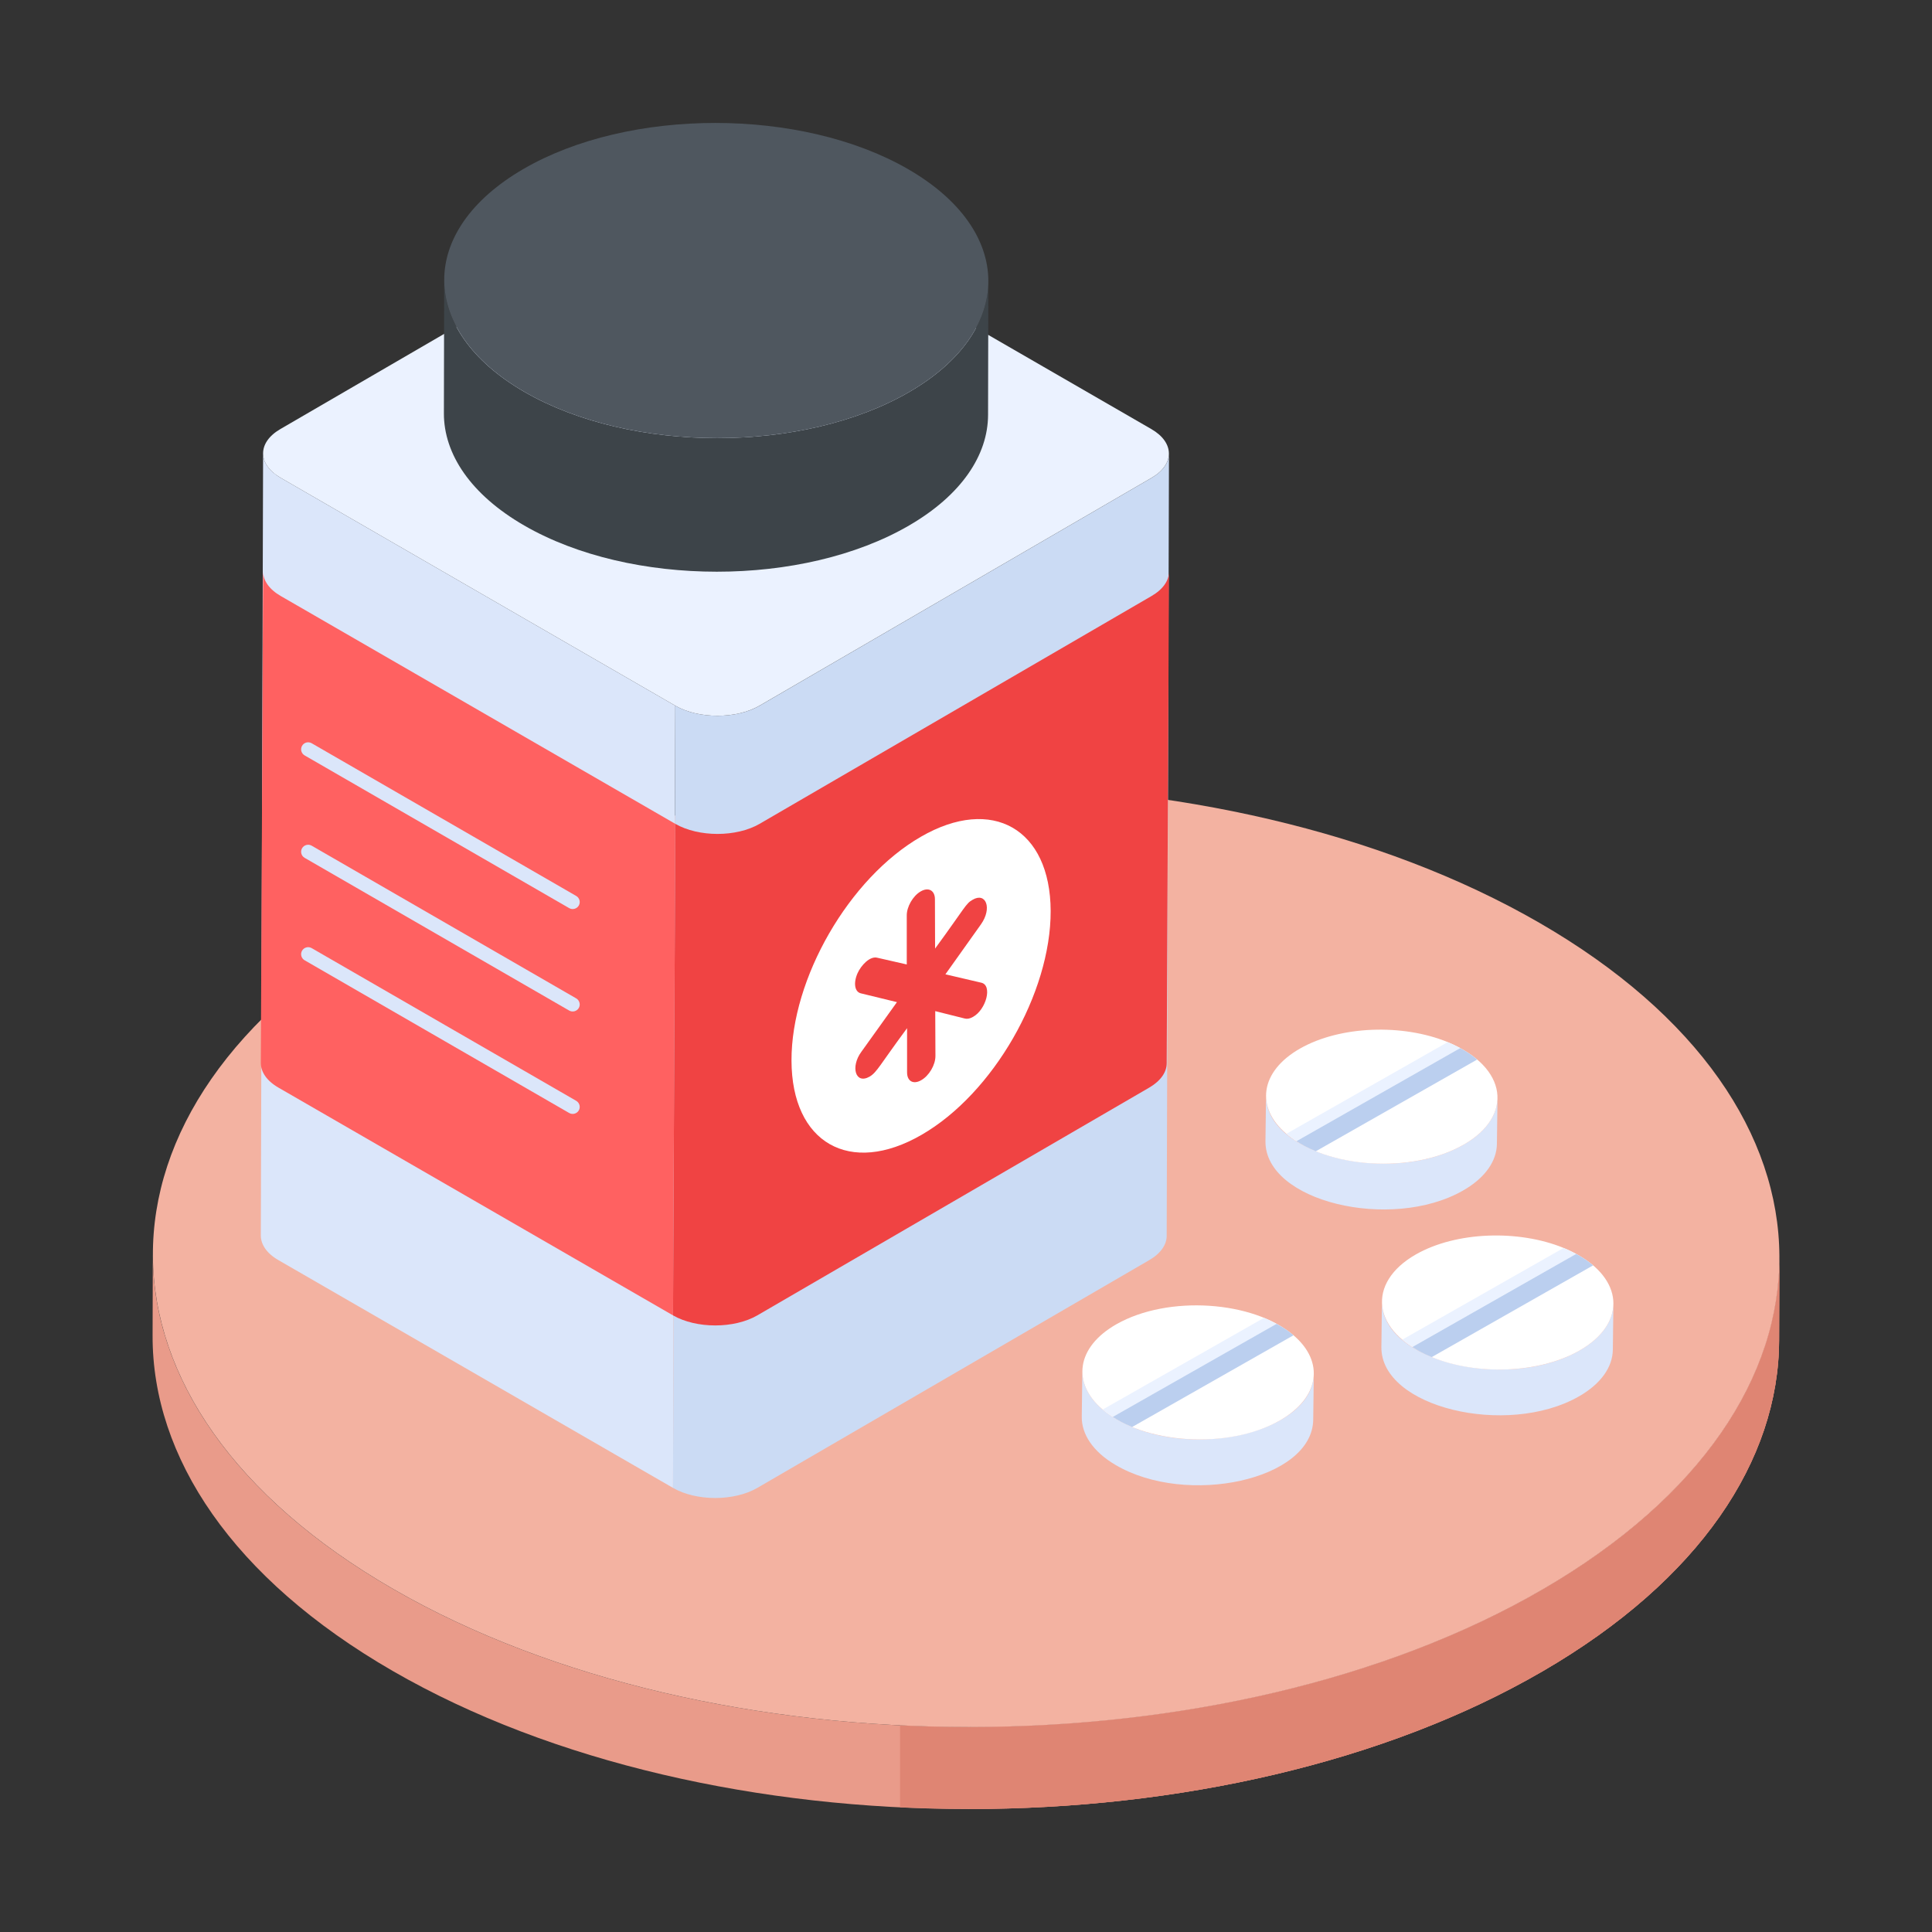
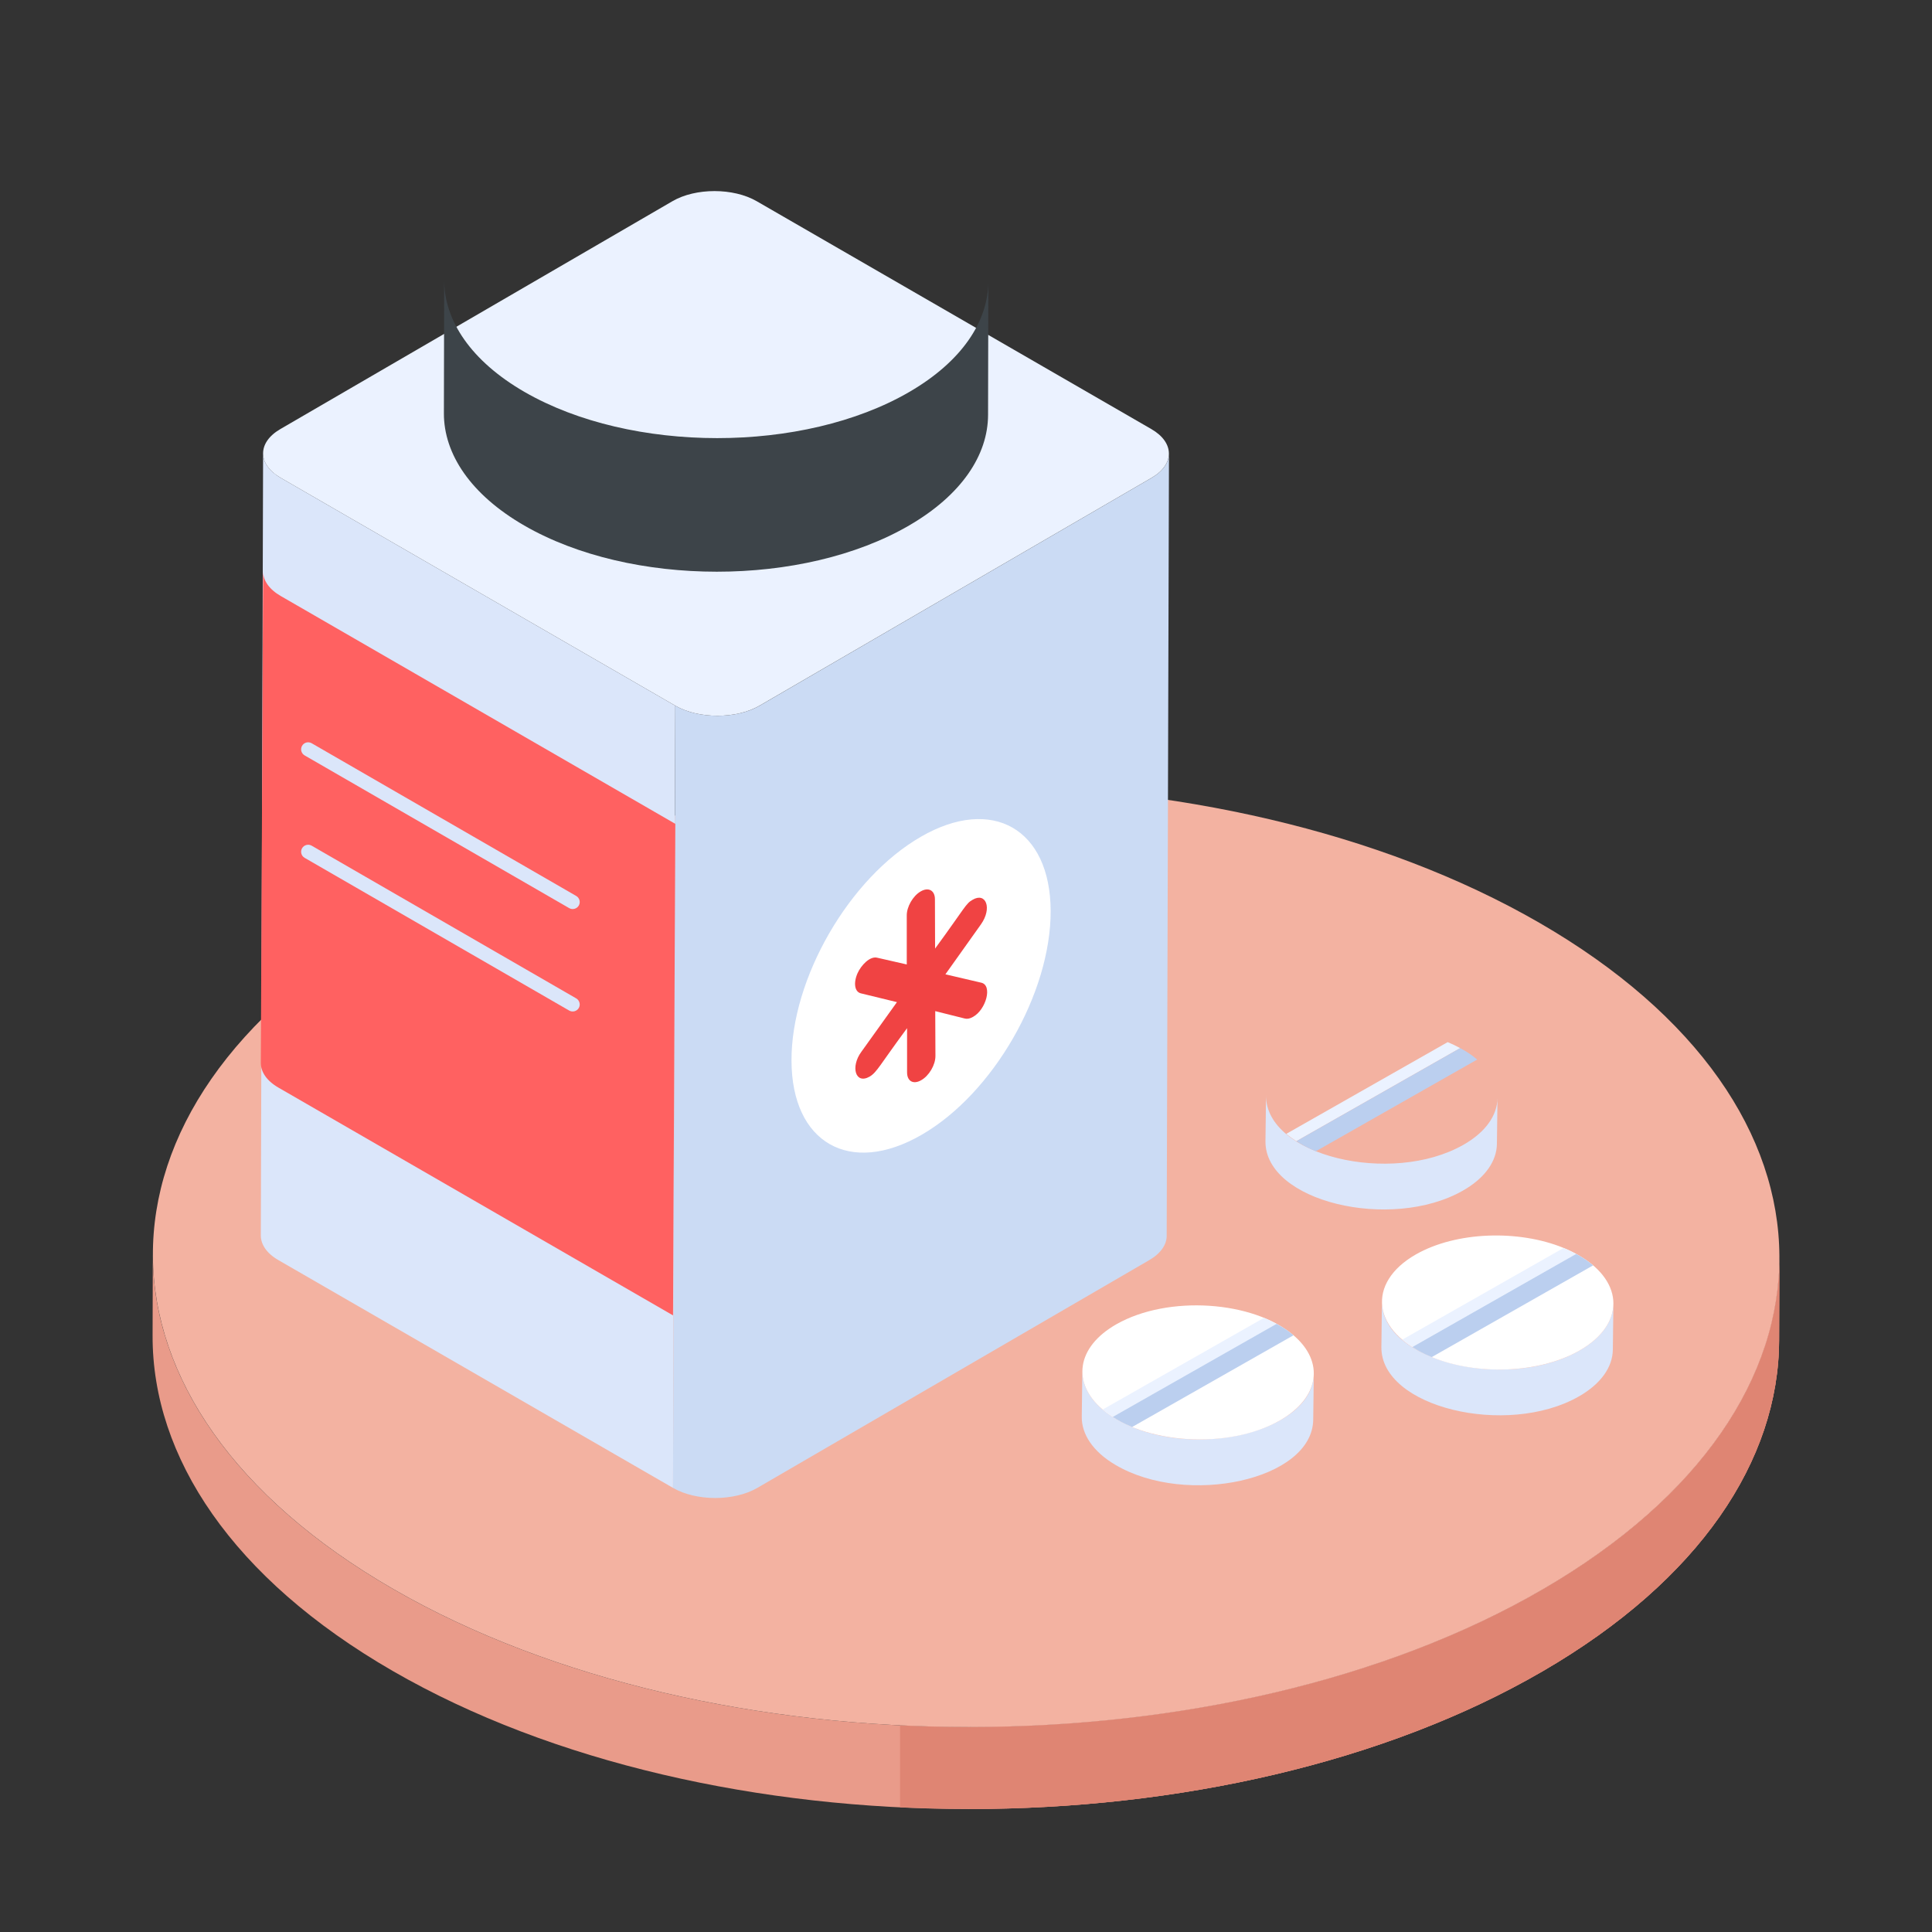
<svg xmlns="http://www.w3.org/2000/svg" width="50" height="50" viewBox="0 0 50 50" fill="none">
  <rect x="0" y="0" width="50" height="50" fill="#333333" stroke="none" />
  <path d="M46.049 32.564L46.043 34.687C46.034 37.788 43.996 40.885 39.926 43.25C31.733 48.012 18.409 48.005 10.163 43.244C6.013 40.848 3.94 37.705 3.949 34.567L3.955 32.444C3.946 35.583 6.019 38.725 10.169 41.121C18.415 45.883 31.739 45.889 39.932 41.128C44.002 38.762 46.04 35.666 46.049 32.564Z" fill="#E99B8A" />
  <path d="M39.932 41.128C35.851 43.499 30.498 44.687 25.133 44.694V46.817C30.496 46.809 35.847 45.621 39.926 43.25C43.996 40.885 46.033 37.788 46.042 34.687L46.048 32.565C46.039 35.666 44.002 38.762 39.932 41.128Z" fill="#DF8573" />
  <path d="M39.934 41.128C35.386 43.771 29.257 44.942 23.293 44.649V46.772C29.255 47.064 35.382 45.892 39.928 43.25C43.998 40.885 46.036 37.788 46.044 34.687L46.051 32.565C46.042 35.666 44.004 38.762 39.934 41.128Z" fill="#DF8573" />
  <path d="M39.837 23.881C48.084 28.642 48.127 36.366 39.934 41.128C31.741 45.889 18.417 45.883 10.171 41.121C1.924 36.36 1.88 28.649 10.073 23.887C18.267 19.126 31.59 19.12 39.837 23.881Z" fill="#F3B2A1" />
  <path d="M17.477 18.264L17.418 38.507L7.204 32.611C6.9 32.436 6.75 32.205 6.75 31.974L6.809 11.731C6.809 11.962 6.962 12.192 7.266 12.368L17.477 18.264Z" fill="#DBE6FA" />
  <path d="M30.253 11.738L30.194 31.982C30.194 32.209 30.044 32.436 29.744 32.611L19.599 38.507C18.999 38.855 18.022 38.855 17.418 38.507L17.477 18.264C18.08 18.611 19.058 18.611 19.658 18.264L29.802 12.368C30.103 12.192 30.253 11.965 30.253 11.738Z" fill="#CBDBF4" />
  <path d="M29.796 11.104C30.399 11.452 30.404 12.017 29.803 12.366L19.656 18.263C19.057 18.611 18.079 18.611 17.476 18.263L7.263 12.366C6.66 12.018 6.657 11.452 7.256 11.104L17.403 5.207C18.004 4.857 18.98 4.859 19.583 5.207L29.796 11.104Z" fill="#EBF2FF" />
  <path d="M17.477 21.321L17.418 34.042L7.204 28.146C6.9 27.97 6.75 27.74 6.75 27.509L6.809 14.789C6.809 15.019 6.962 15.25 7.266 15.425L17.477 21.321Z" fill="#FF6161" />
-   <path d="M30.253 14.796L30.194 27.516C30.194 27.743 30.044 27.97 29.744 28.146L19.599 34.042C18.999 34.389 18.022 34.389 17.418 34.042L17.477 21.321C18.08 21.669 19.058 21.669 19.658 21.321L29.802 15.425C30.103 15.25 30.253 15.023 30.253 14.796Z" fill="#F04343" />
  <path d="M25.578 7.281L25.571 10.738C25.568 11.775 24.887 12.81 23.526 13.6C20.782 15.195 16.326 15.194 13.567 13.6C12.18 12.799 11.485 11.747 11.488 10.695L11.495 7.238C11.492 8.29 12.187 9.342 13.574 10.143C16.334 11.736 20.79 11.738 23.534 10.143C24.894 9.353 25.575 8.318 25.578 7.281Z" fill="#3D4449" />
-   <path d="M23.499 4.376C26.258 5.969 26.273 8.552 23.534 10.143C20.79 11.738 16.334 11.736 13.575 10.143C10.819 8.552 10.799 5.969 13.543 4.375C16.281 2.783 20.743 2.785 23.499 4.376Z" fill="#4F575F" />
  <path d="M38.755 28.418L38.74 29.605C38.734 30.046 38.44 30.484 37.857 30.815C35.998 31.872 32.73 31.097 32.75 29.532L32.765 28.345C32.745 29.907 36.002 30.691 37.872 29.628C38.455 29.297 38.749 28.859 38.755 28.418Z" fill="#DBE6FA" />
-   <path d="M37.872 29.628C36.543 30.385 34.34 30.242 33.291 29.344C32.487 28.662 32.606 27.727 33.647 27.135C34.689 26.543 36.303 26.492 37.468 26.97C39.024 27.615 39.181 28.885 37.872 29.628Z" fill="white" />
  <path d="M37.466 26.97L33.289 29.344C33.366 29.41 33.455 29.473 33.55 29.534L37.789 27.125C37.686 27.069 37.579 27.017 37.466 26.97Z" fill="#EBF2FF" />
  <path d="M34.053 29.795L38.229 27.421C38.069 27.284 37.935 27.204 37.789 27.125L33.551 29.534C33.677 29.615 33.806 29.692 34.053 29.795Z" fill="#BBCFEF" />
  <path d="M34.001 35.554L33.986 36.741C33.966 38.301 30.714 39.001 28.867 37.911C28.281 37.566 27.991 37.115 27.996 36.668L28.011 35.481C28.006 35.928 28.296 36.379 28.882 36.724C30.753 37.828 33.981 37.088 34.001 35.554Z" fill="#DBE6FA" />
  <path d="M33.118 36.764C31.789 37.521 29.586 37.378 28.537 36.48C27.733 35.798 27.853 34.863 28.893 34.271C30.232 33.51 32.434 33.664 33.476 34.557C34.28 35.24 34.16 36.172 33.118 36.764Z" fill="white" />
  <path d="M32.712 34.106L28.535 36.48C28.612 36.546 28.701 36.609 28.796 36.67L33.035 34.261C32.932 34.205 32.825 34.152 32.712 34.106Z" fill="#EBF2FF" />
  <path d="M29.299 36.931L33.475 34.557C33.315 34.42 33.181 34.34 33.036 34.261L28.797 36.67C28.923 36.751 29.052 36.828 29.299 36.931Z" fill="#BBCFEF" />
  <path d="M41.755 33.745L41.74 34.932C41.734 35.373 41.44 35.811 40.857 36.142C38.998 37.199 35.73 36.424 35.75 34.859L35.765 33.672C35.745 35.234 39.002 36.019 40.872 34.955C41.455 34.624 41.749 34.187 41.755 33.745Z" fill="#DBE6FA" />
  <path d="M40.872 34.955C39.833 35.547 38.219 35.601 37.054 35.122C35.466 34.463 35.365 33.191 36.647 32.462C37.689 31.87 39.303 31.819 40.468 32.297C40.614 32.358 40.753 32.425 40.883 32.502C42.044 33.187 42.05 34.286 40.872 34.955Z" fill="white" />
  <path d="M40.466 32.297L36.289 34.671C36.366 34.737 36.455 34.8 36.55 34.861L40.789 32.452C40.686 32.396 40.579 32.344 40.466 32.297Z" fill="#EBF2FF" />
  <path d="M37.053 35.122L41.229 32.748C41.129 32.662 41.012 32.579 40.882 32.502C40.852 32.484 40.82 32.469 40.789 32.452L36.551 34.861C36.677 34.942 36.806 35.02 37.053 35.122Z" fill="#BBCFEF" />
  <path d="M27.191 23.576C27.196 25.705 25.701 28.302 23.852 29.368C21.994 30.443 20.489 29.578 20.484 27.449C20.477 25.323 21.973 22.728 23.831 21.656C25.679 20.588 27.184 21.45 27.191 23.576Z" fill="white" />
  <path d="M25.183 26.316C25.103 26.363 25.031 26.376 24.967 26.359L24.204 26.168L24.209 27.329C24.209 27.562 24.043 27.842 23.84 27.956C23.641 28.071 23.475 27.986 23.475 27.753V26.609C22.771 27.559 22.695 27.752 22.505 27.863C22.137 28.073 22.006 27.607 22.293 27.219L23.213 25.935L22.289 25.71C22.115 25.677 22.081 25.435 22.196 25.181C22.284 24.988 22.51 24.734 22.708 24.787L23.467 24.96V23.697C23.463 23.468 23.628 23.184 23.827 23.07C24.031 22.951 24.196 23.045 24.196 23.273L24.2 24.549C24.985 23.478 24.991 23.386 25.171 23.286C25.517 23.081 25.683 23.504 25.387 23.922L24.467 25.215L25.391 25.431C25.694 25.493 25.521 26.129 25.183 26.316Z" fill="#F04343" />
  <path d="M14.73 23.502L7.884 19.55C7.797 19.5 7.767 19.389 7.817 19.302C7.868 19.214 7.978 19.185 8.066 19.235L14.912 23.187C14.999 23.237 15.029 23.349 14.979 23.436C14.928 23.522 14.817 23.552 14.73 23.502Z" fill="#DBE6FA" />
  <path d="M14.73 26.153L7.884 22.201C7.797 22.151 7.767 22.04 7.817 21.953C7.868 21.866 7.978 21.836 8.066 21.886L14.912 25.838C14.999 25.888 15.029 26 14.979 26.087C14.928 26.173 14.817 26.203 14.73 26.153Z" fill="#DBE6FA" />
-   <path d="M14.73 28.804L7.884 24.852C7.797 24.802 7.767 24.691 7.817 24.604C7.868 24.517 7.978 24.487 8.066 24.537L14.912 28.489C14.999 28.539 15.029 28.651 14.979 28.738C14.928 28.824 14.817 28.854 14.73 28.804Z" fill="#DBE6FA" />
</svg>